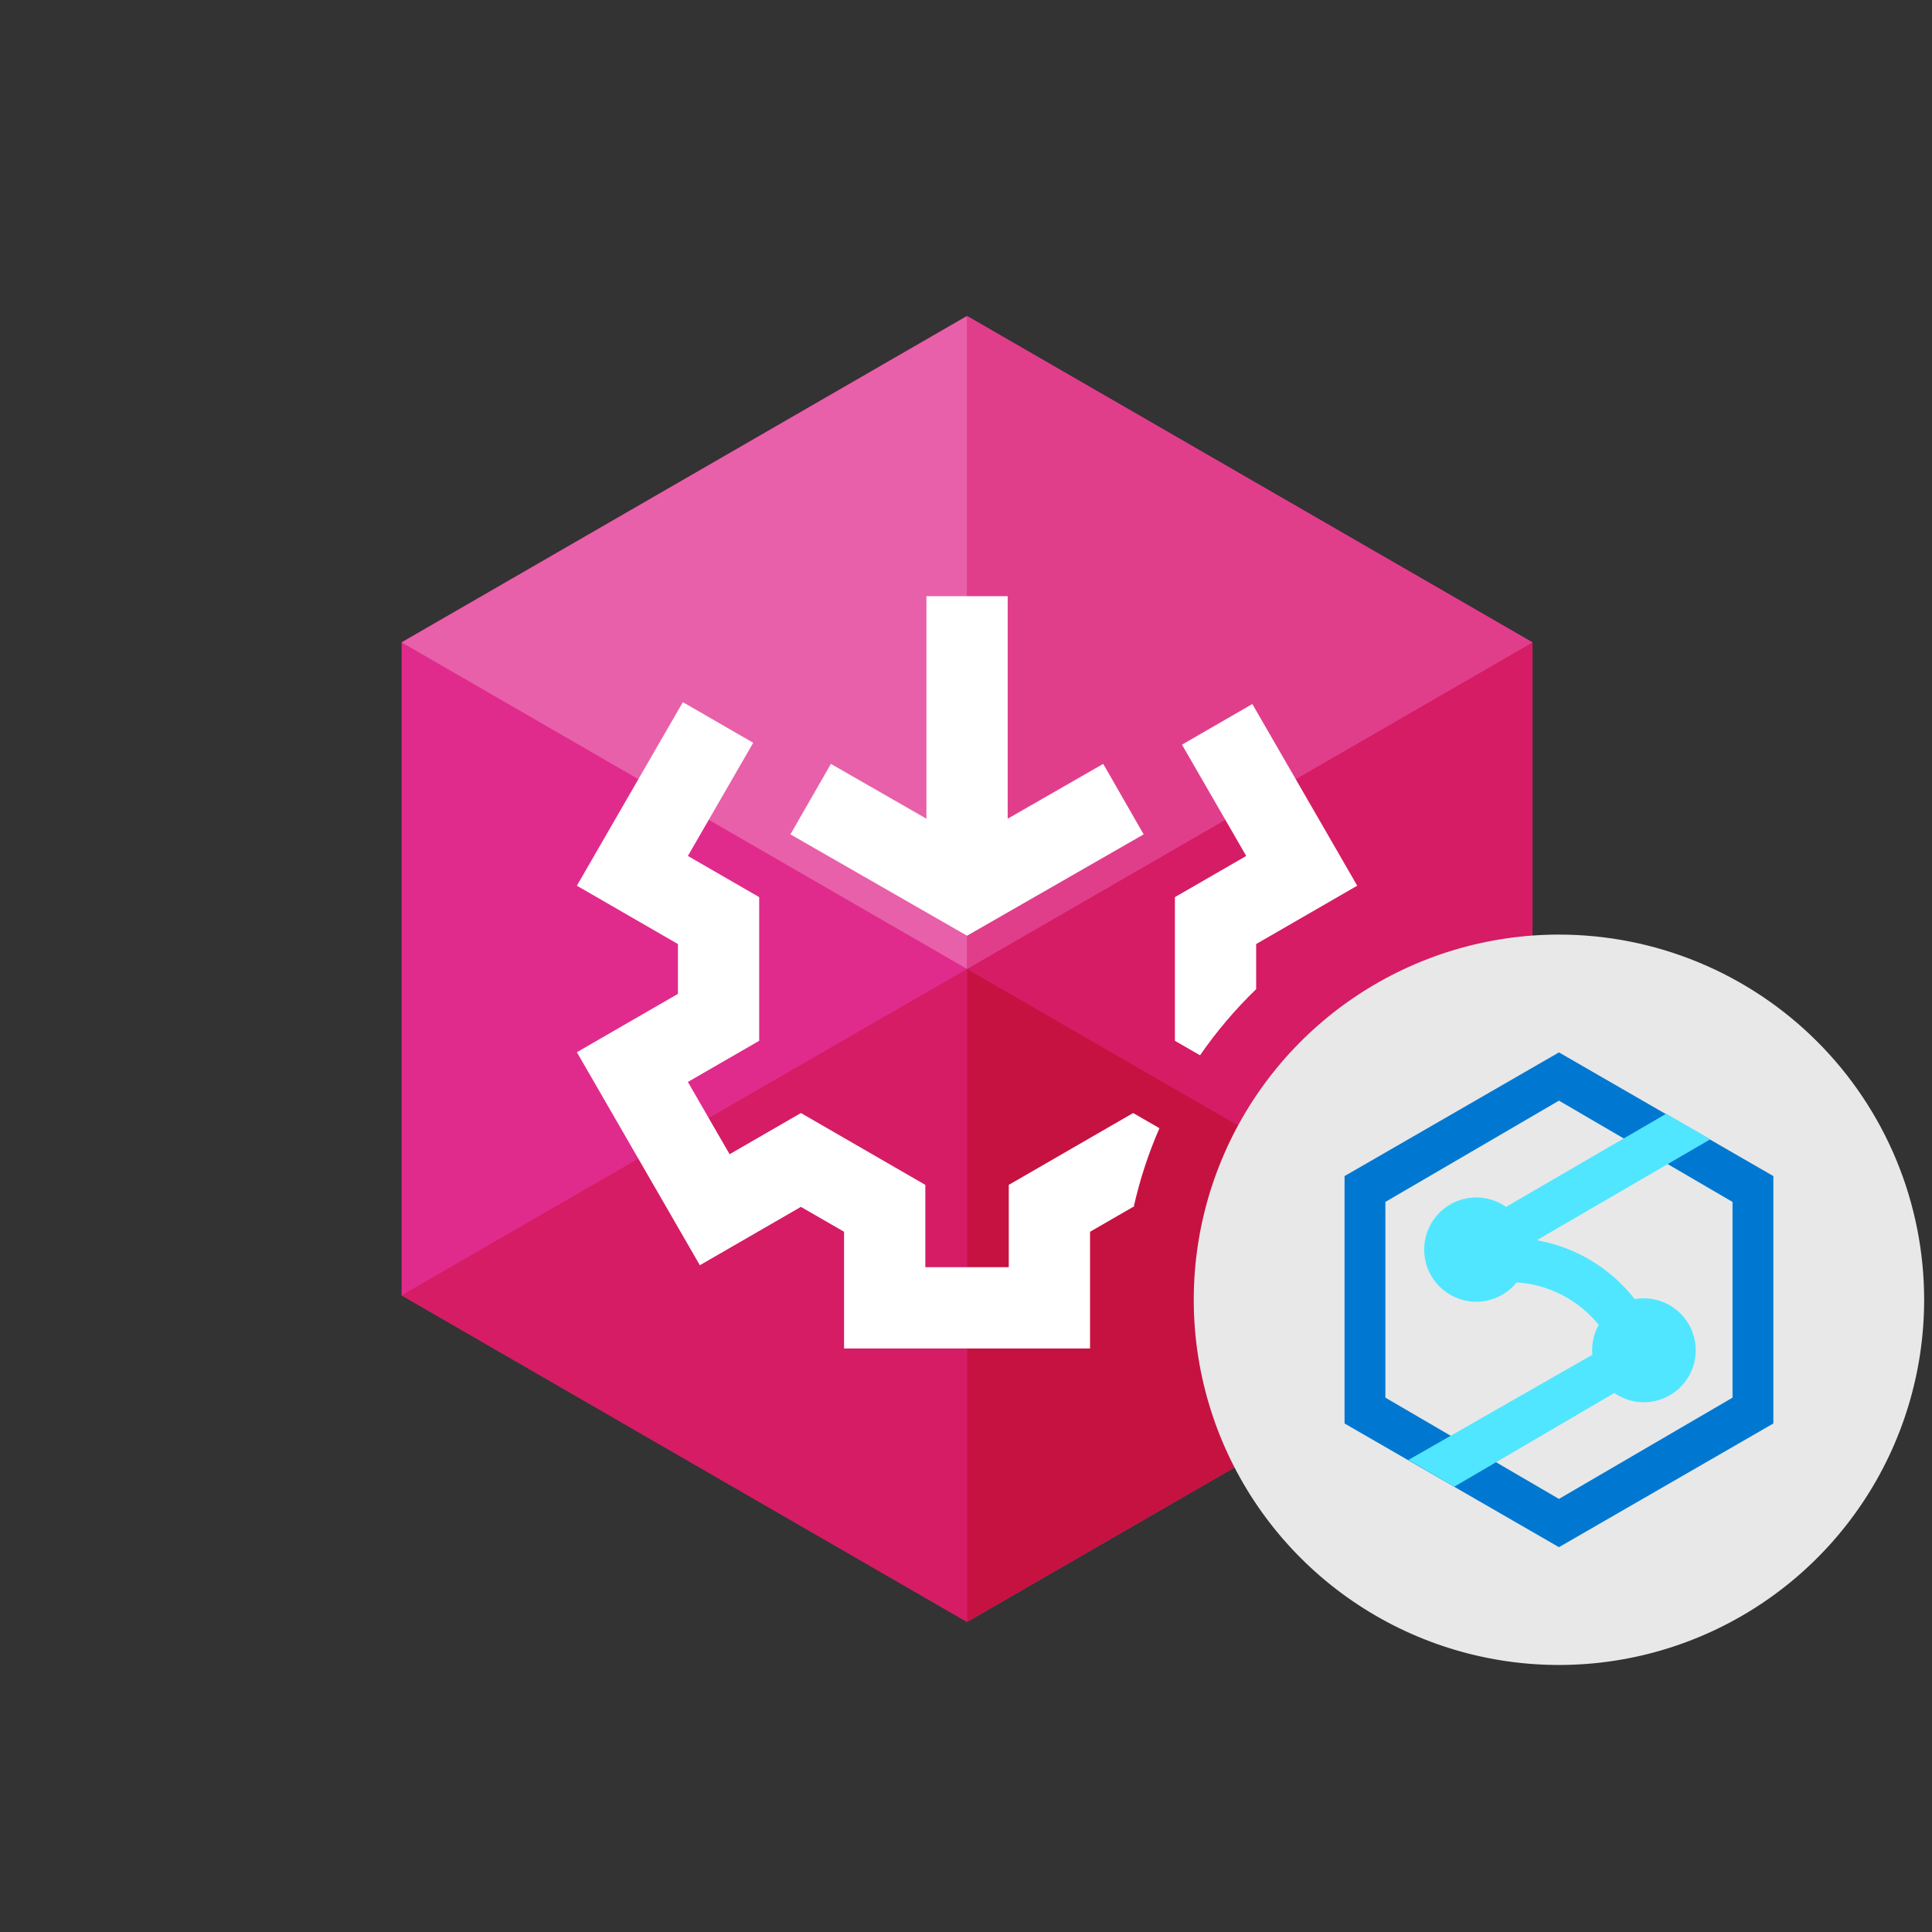
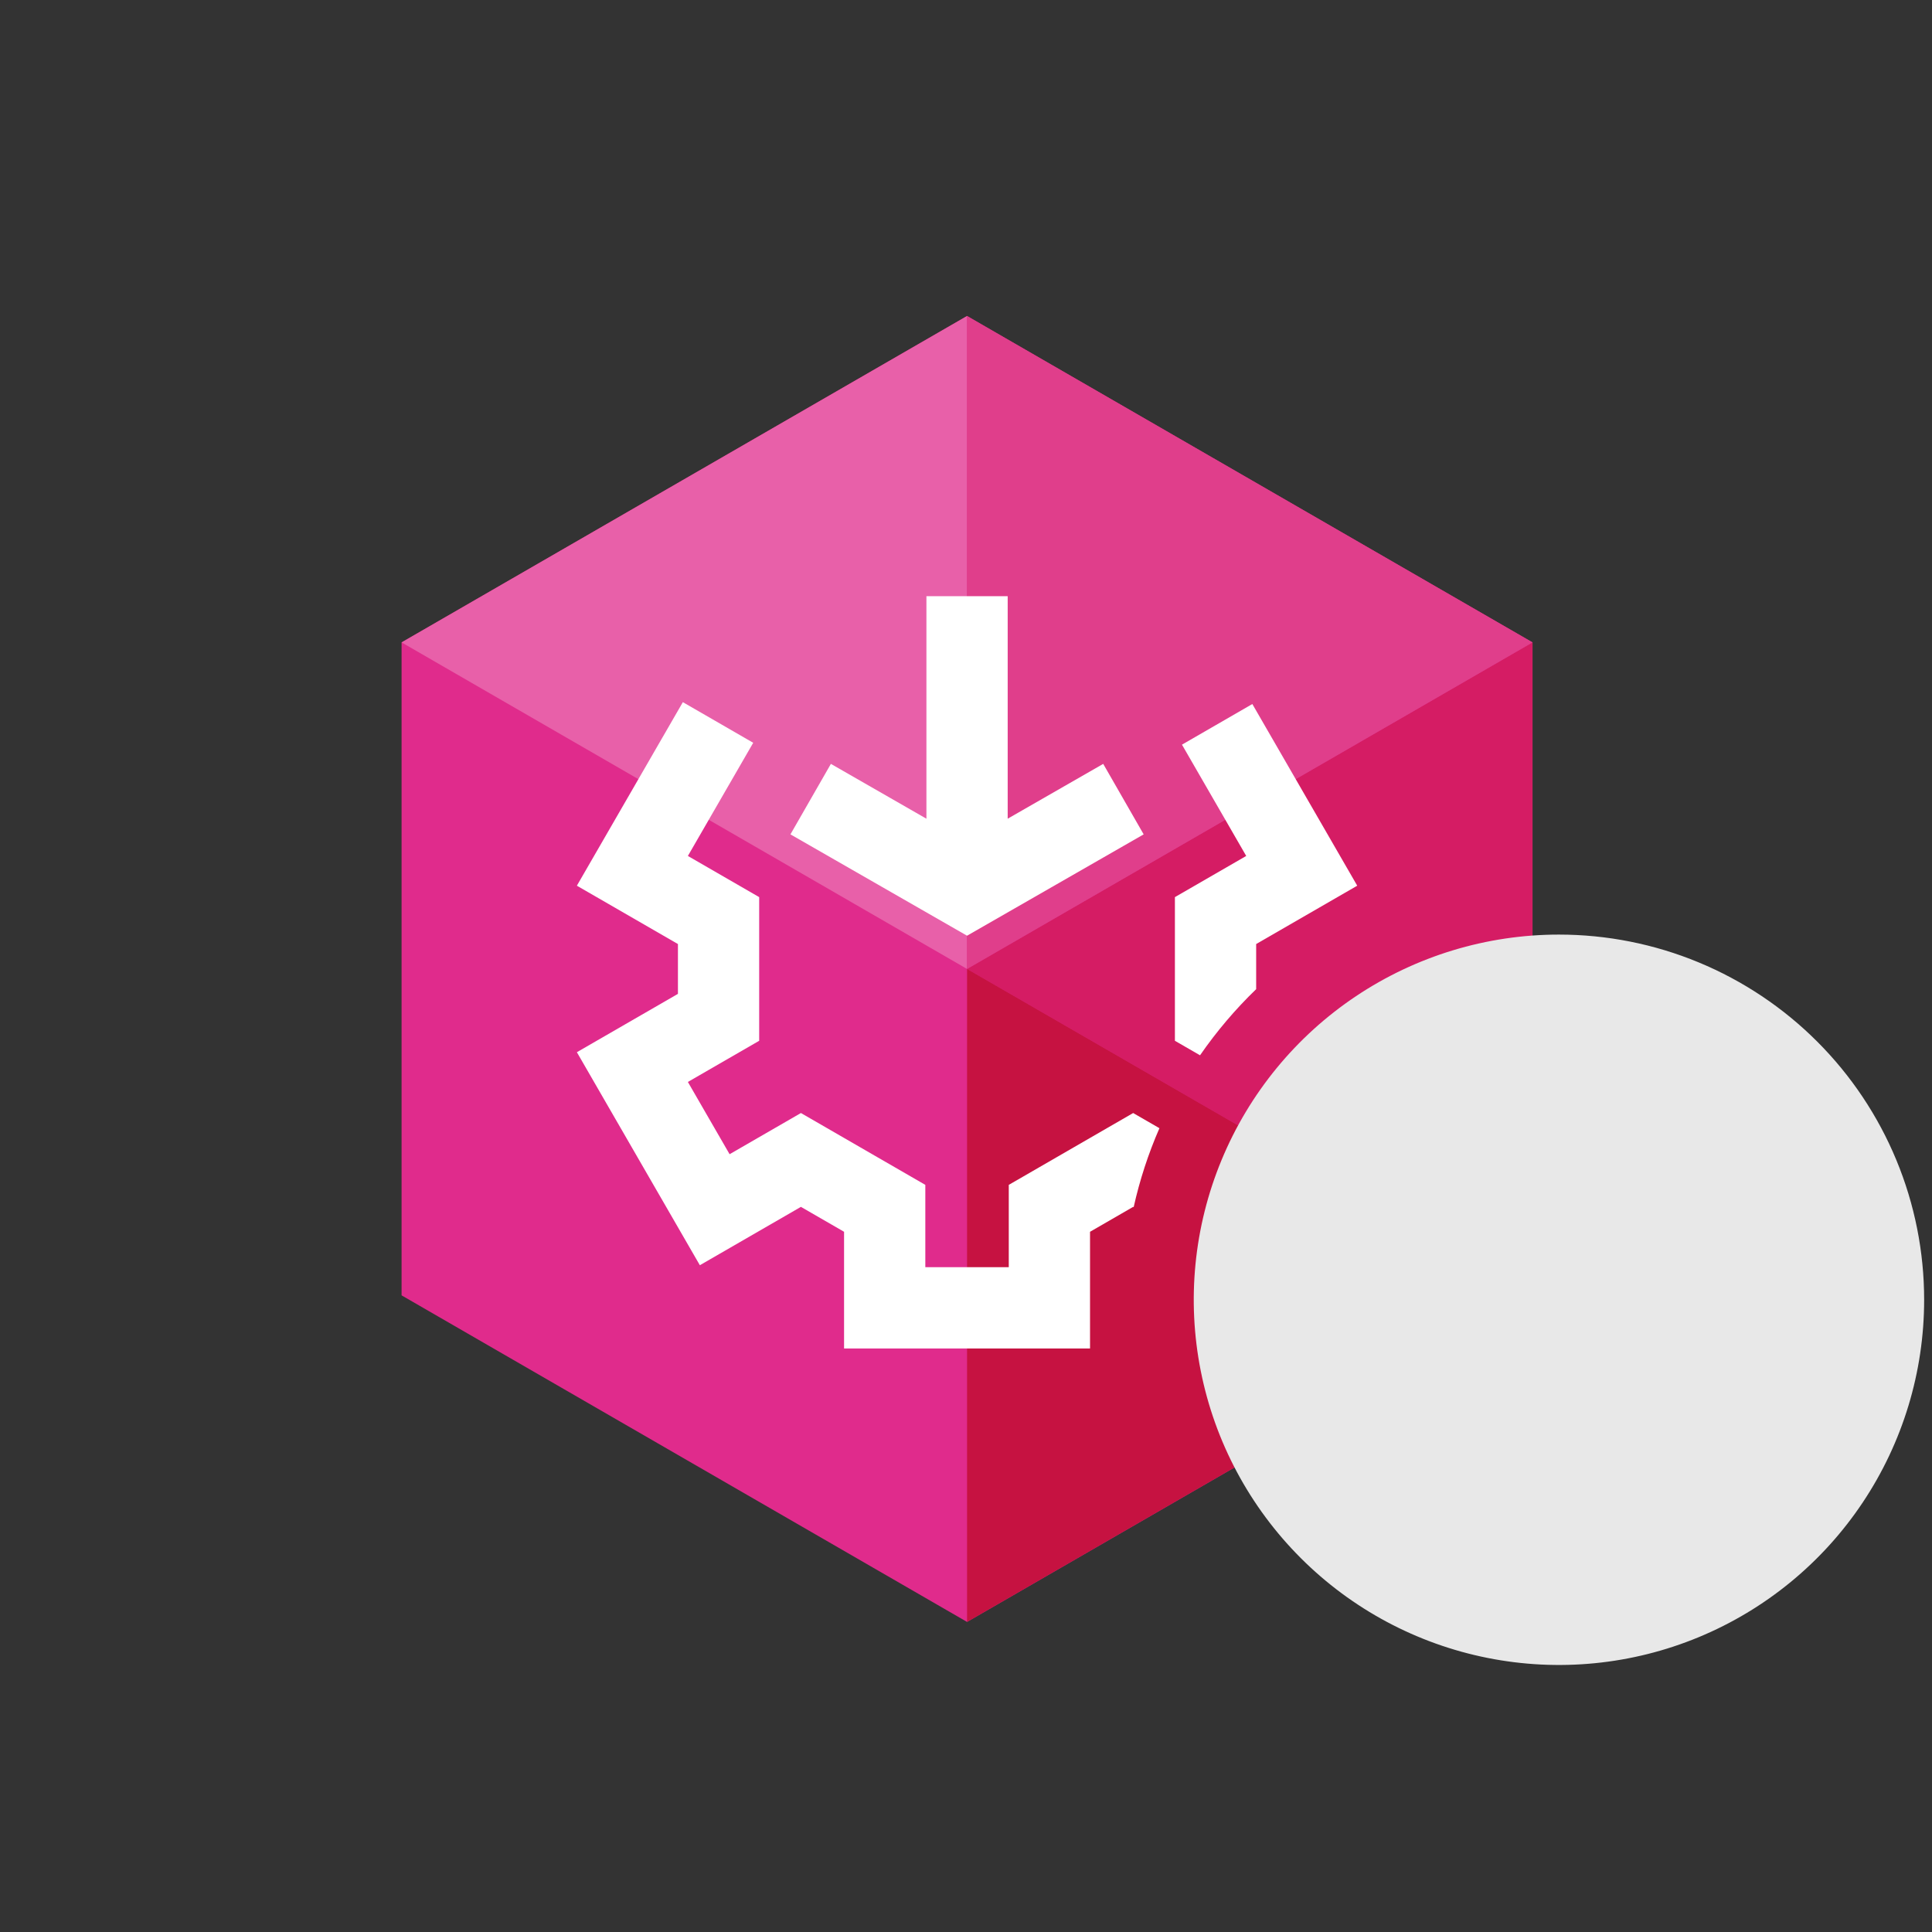
<svg xmlns="http://www.w3.org/2000/svg" viewBox="0 0 246 246" fill="none">
  <rect x="0" y="0" width="246" height="246" fill="#333333" stroke="none" />
  <g clip-path="url(#clip0_21038_27375)">
    <path d="M195.133 81.796V164.937L123.134 206.518L51.133 164.937V81.796L123.134 40.235L195.133 81.796Z" fill="#E02B8C" />
    <path d="M123.134 40.235L51.133 81.796L123.134 123.376V40.233V40.235Z" fill="#E860A9" />
-     <path d="M123.134 123.376L51.133 164.937L123.134 206.518V206.515V123.376Z" fill="#D51C64" />
    <path d="M195.133 81.796L123.134 123.376L195.133 164.937V164.936V81.796Z" fill="#D51C64" />
    <path d="M123.134 40.233V123.376L195.133 81.796L123.134 40.235" fill="#E03E8B" />
    <path d="M123.134 123.376V206.515L195.133 164.936L123.134 123.376Z" fill="#C61241" />
    <path d="M144.349 153.706C145.117 150.257 146.216 146.89 147.63 143.652L144.284 141.721L128.446 150.869V161.353H117.821V150.869L101.981 141.721L92.899 146.965L87.587 137.765L96.667 132.522V114.23L87.587 108.988L95.907 94.578L86.947 89.405H86.947L73.453 112.775L86.321 120.204V126.548L73.453 133.977L89.112 161.1L101.981 153.669L107.474 156.842V171.701H138.793V156.842L144.286 153.669L144.349 153.706Z" fill="white" />
    <path d="M159.946 125.95V120.204L172.815 112.775L159.459 89.643L150.499 94.817L158.68 108.988L149.6 114.23V132.522L152.8 134.369C154.898 131.333 157.292 128.513 159.946 125.95V125.95Z" fill="white" />
    <path d="M145.622 106.239L140.472 97.265L140.471 97.264L128.308 104.244V75.91H117.961V104.245L105.796 97.264L100.646 106.239L123.134 119.143L145.622 106.239Z" fill="white" />
    <path fill-rule="evenodd" clip-rule="evenodd" d="M245 165.505C244.999 174.701 242.271 183.691 237.161 191.337C232.051 198.983 224.789 204.943 216.292 208.461C207.796 211.98 198.446 212.901 189.427 211.106C180.407 209.312 172.122 204.883 165.619 198.38C159.116 191.877 154.688 183.592 152.894 174.572C151.099 165.553 152.02 156.203 155.539 147.707C159.058 139.21 165.017 131.948 172.664 126.838C180.31 121.728 189.3 119.001 198.496 119C204.603 119 210.651 120.202 216.293 122.54C221.935 124.877 227.062 128.302 231.38 132.621C235.699 136.939 239.124 142.066 241.461 147.708C243.798 153.35 245 159.398 245 165.505V165.505Z" fill="#E8E8E8" />
    <g clip-path="url(#clip1_21038_27375)">
      <path d="M225.8 149.75L198.5 134L171.2 149.75V181.25L198.5 197L225.8 181.25V149.75ZM176.4 177.962V153.038L198.5 140.144L220.6 153.038V177.962L198.5 190.856L176.4 177.962Z" fill="#0078D1" />
      <path d="M214.659 168.047C213.928 167.042 212.93 166.261 211.778 165.796C210.626 165.331 209.367 165.198 208.144 165.414C205.056 161.455 200.611 158.784 195.67 157.92L217.783 145.059L212.158 141.812L191.767 153.67C190.709 152.929 189.458 152.513 188.167 152.474C186.877 152.436 185.603 152.775 184.502 153.452C183.402 154.128 182.522 155.111 181.972 156.281C181.422 157.451 181.225 158.757 181.406 160.037C181.586 161.318 182.136 162.517 182.988 163.489C183.84 164.461 184.957 165.162 186.201 165.507C187.445 165.852 188.763 165.825 189.993 165.43C191.222 165.035 192.309 164.289 193.121 163.284H193.121L193.122 163.283L193.121 163.284C195.14 163.416 197.109 163.965 198.907 164.895C200.704 165.825 202.29 167.117 203.566 168.689L203.568 168.685L203.568 168.692L203.566 168.689C203.012 169.679 202.722 170.795 202.726 171.929C202.726 172.115 202.739 172.313 202.755 172.498L179.324 185.898L185.176 189.297L205.547 177.37C206.829 178.26 208.384 178.667 209.937 178.519C211.49 178.37 212.94 177.677 214.031 176.56C215.122 175.444 215.784 173.977 215.899 172.419C216.014 170.861 215.575 169.312 214.659 168.047V168.047Z" fill="#50E6FF" />
    </g>
  </g>
  <defs>
    <clipPath id="clip0_21038_27375">
      <rect width="246" height="246" fill="white" />
    </clipPath>
    <clipPath id="clip1_21038_27375">
-       <rect width="54.6" height="63" fill="white" transform="translate(171.2 134)" />
-     </clipPath>
+       </clipPath>
  </defs>
</svg>